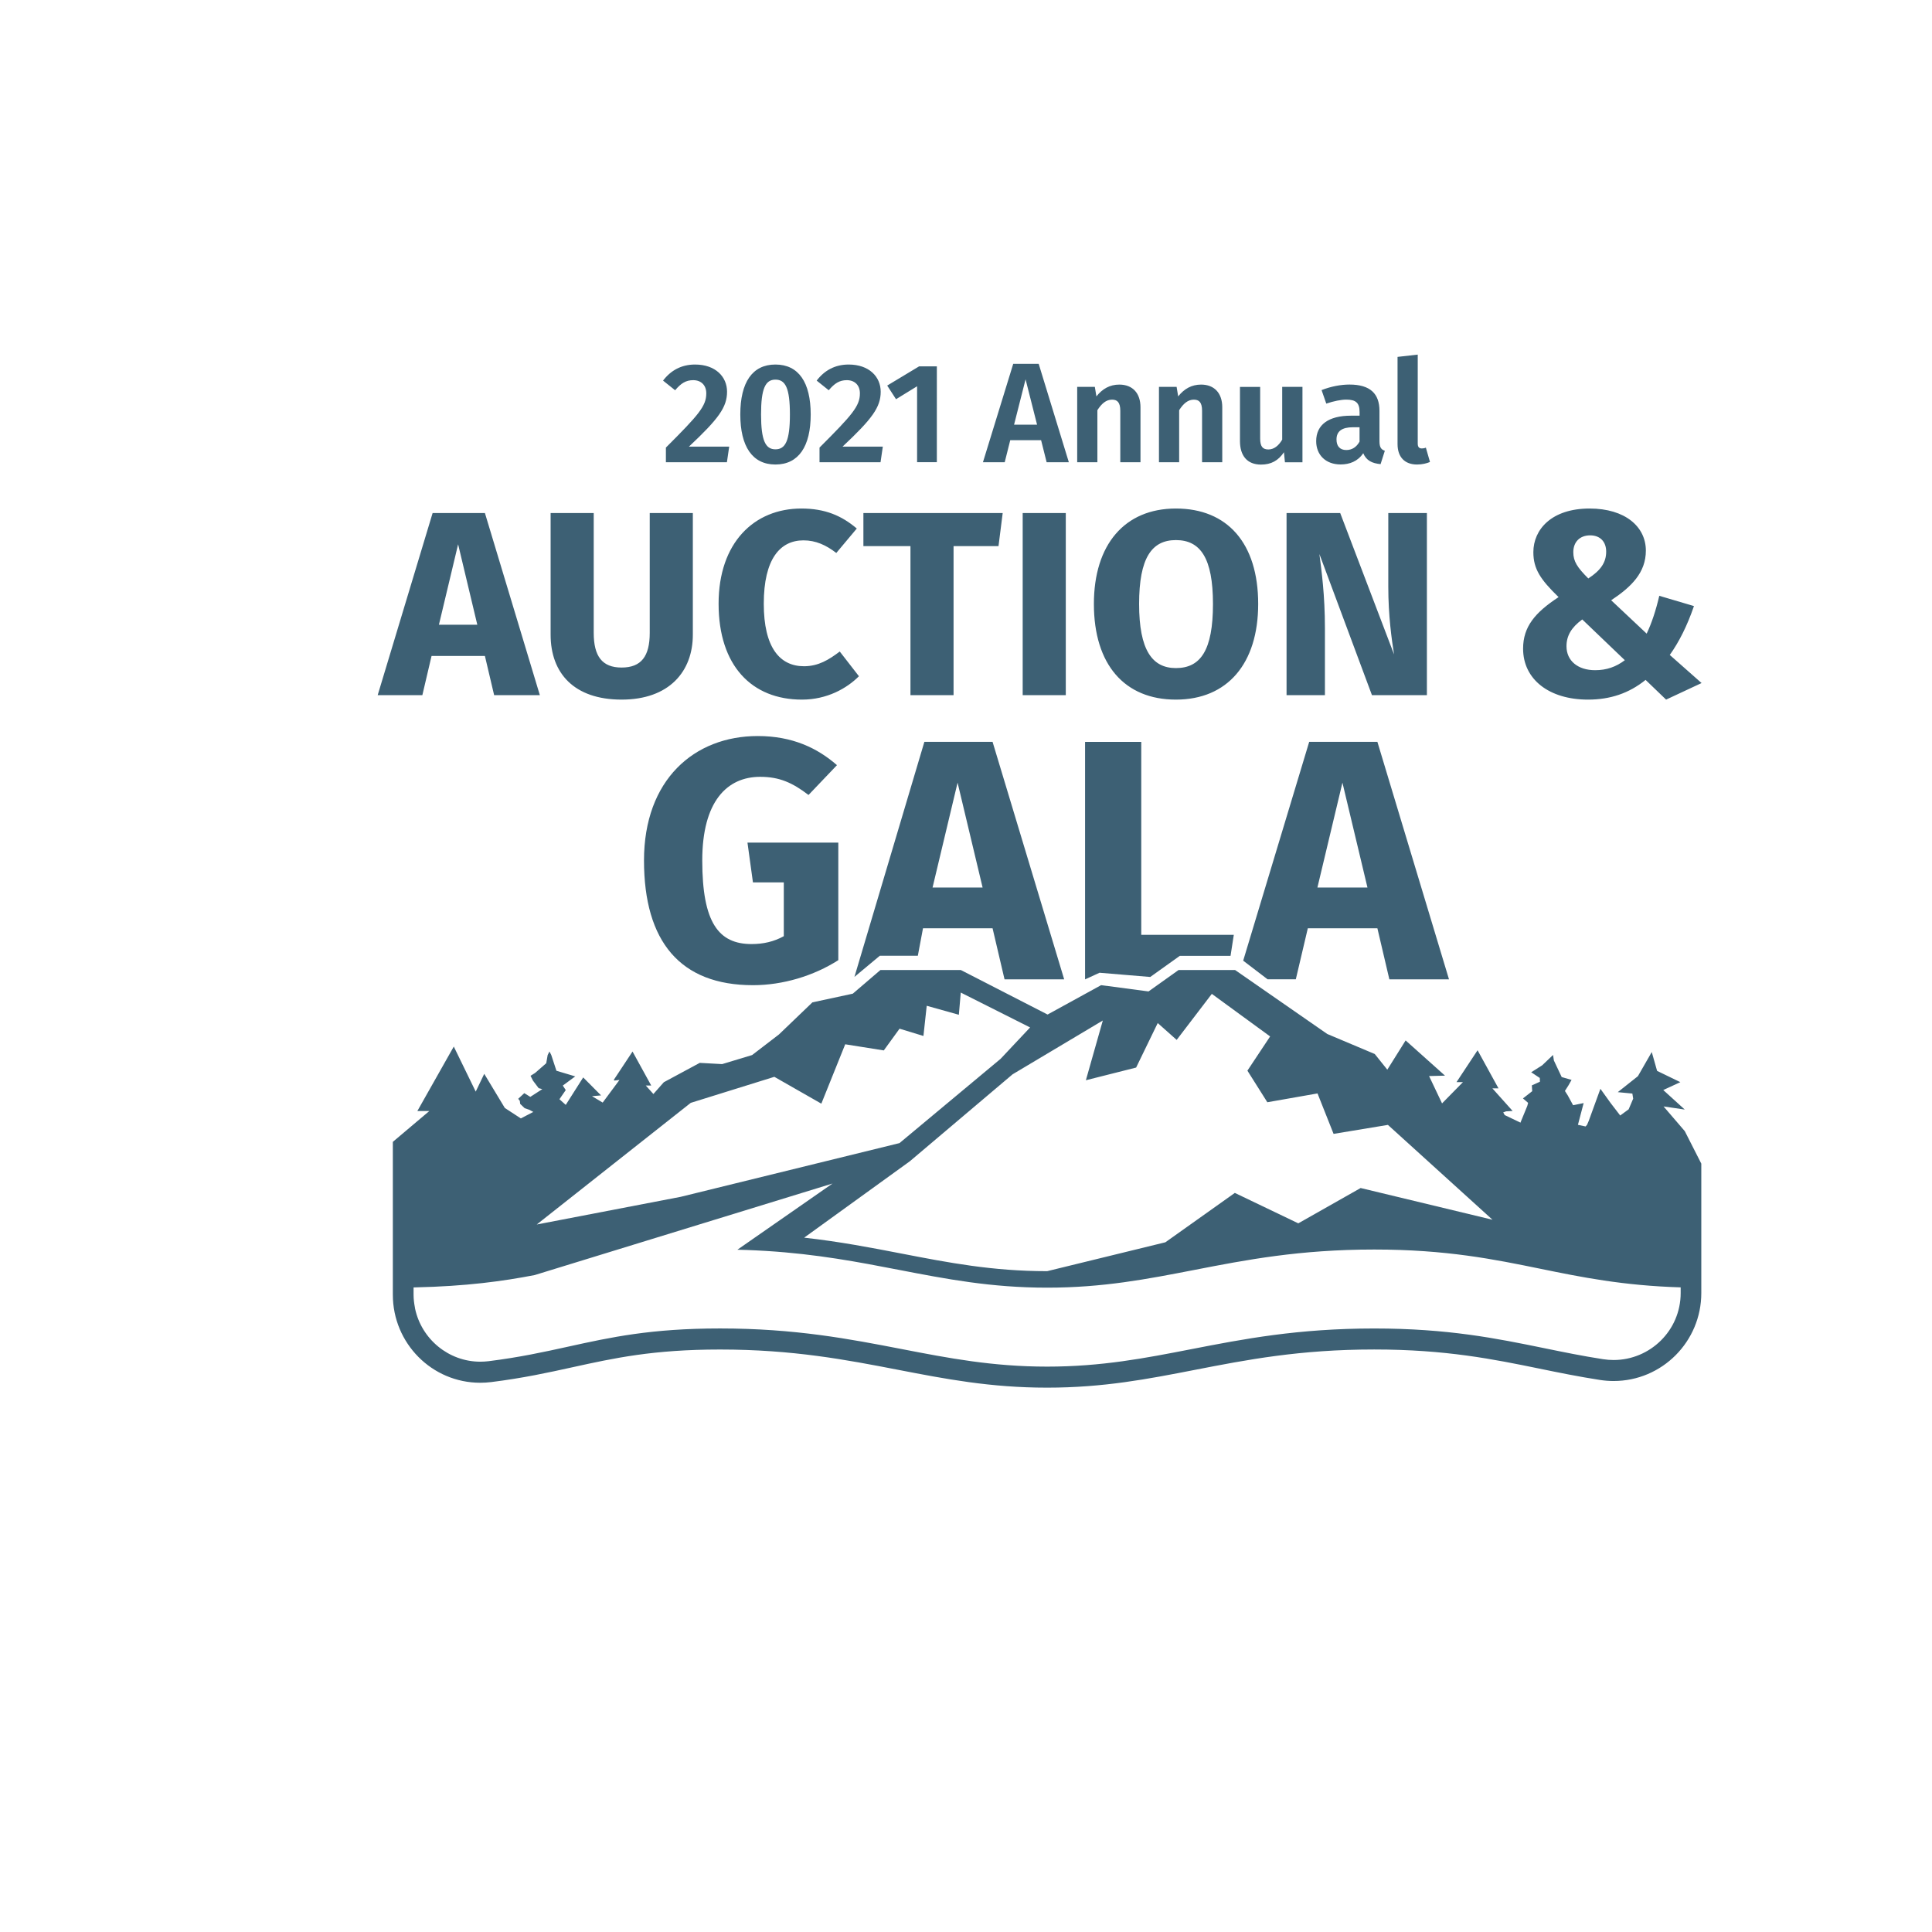
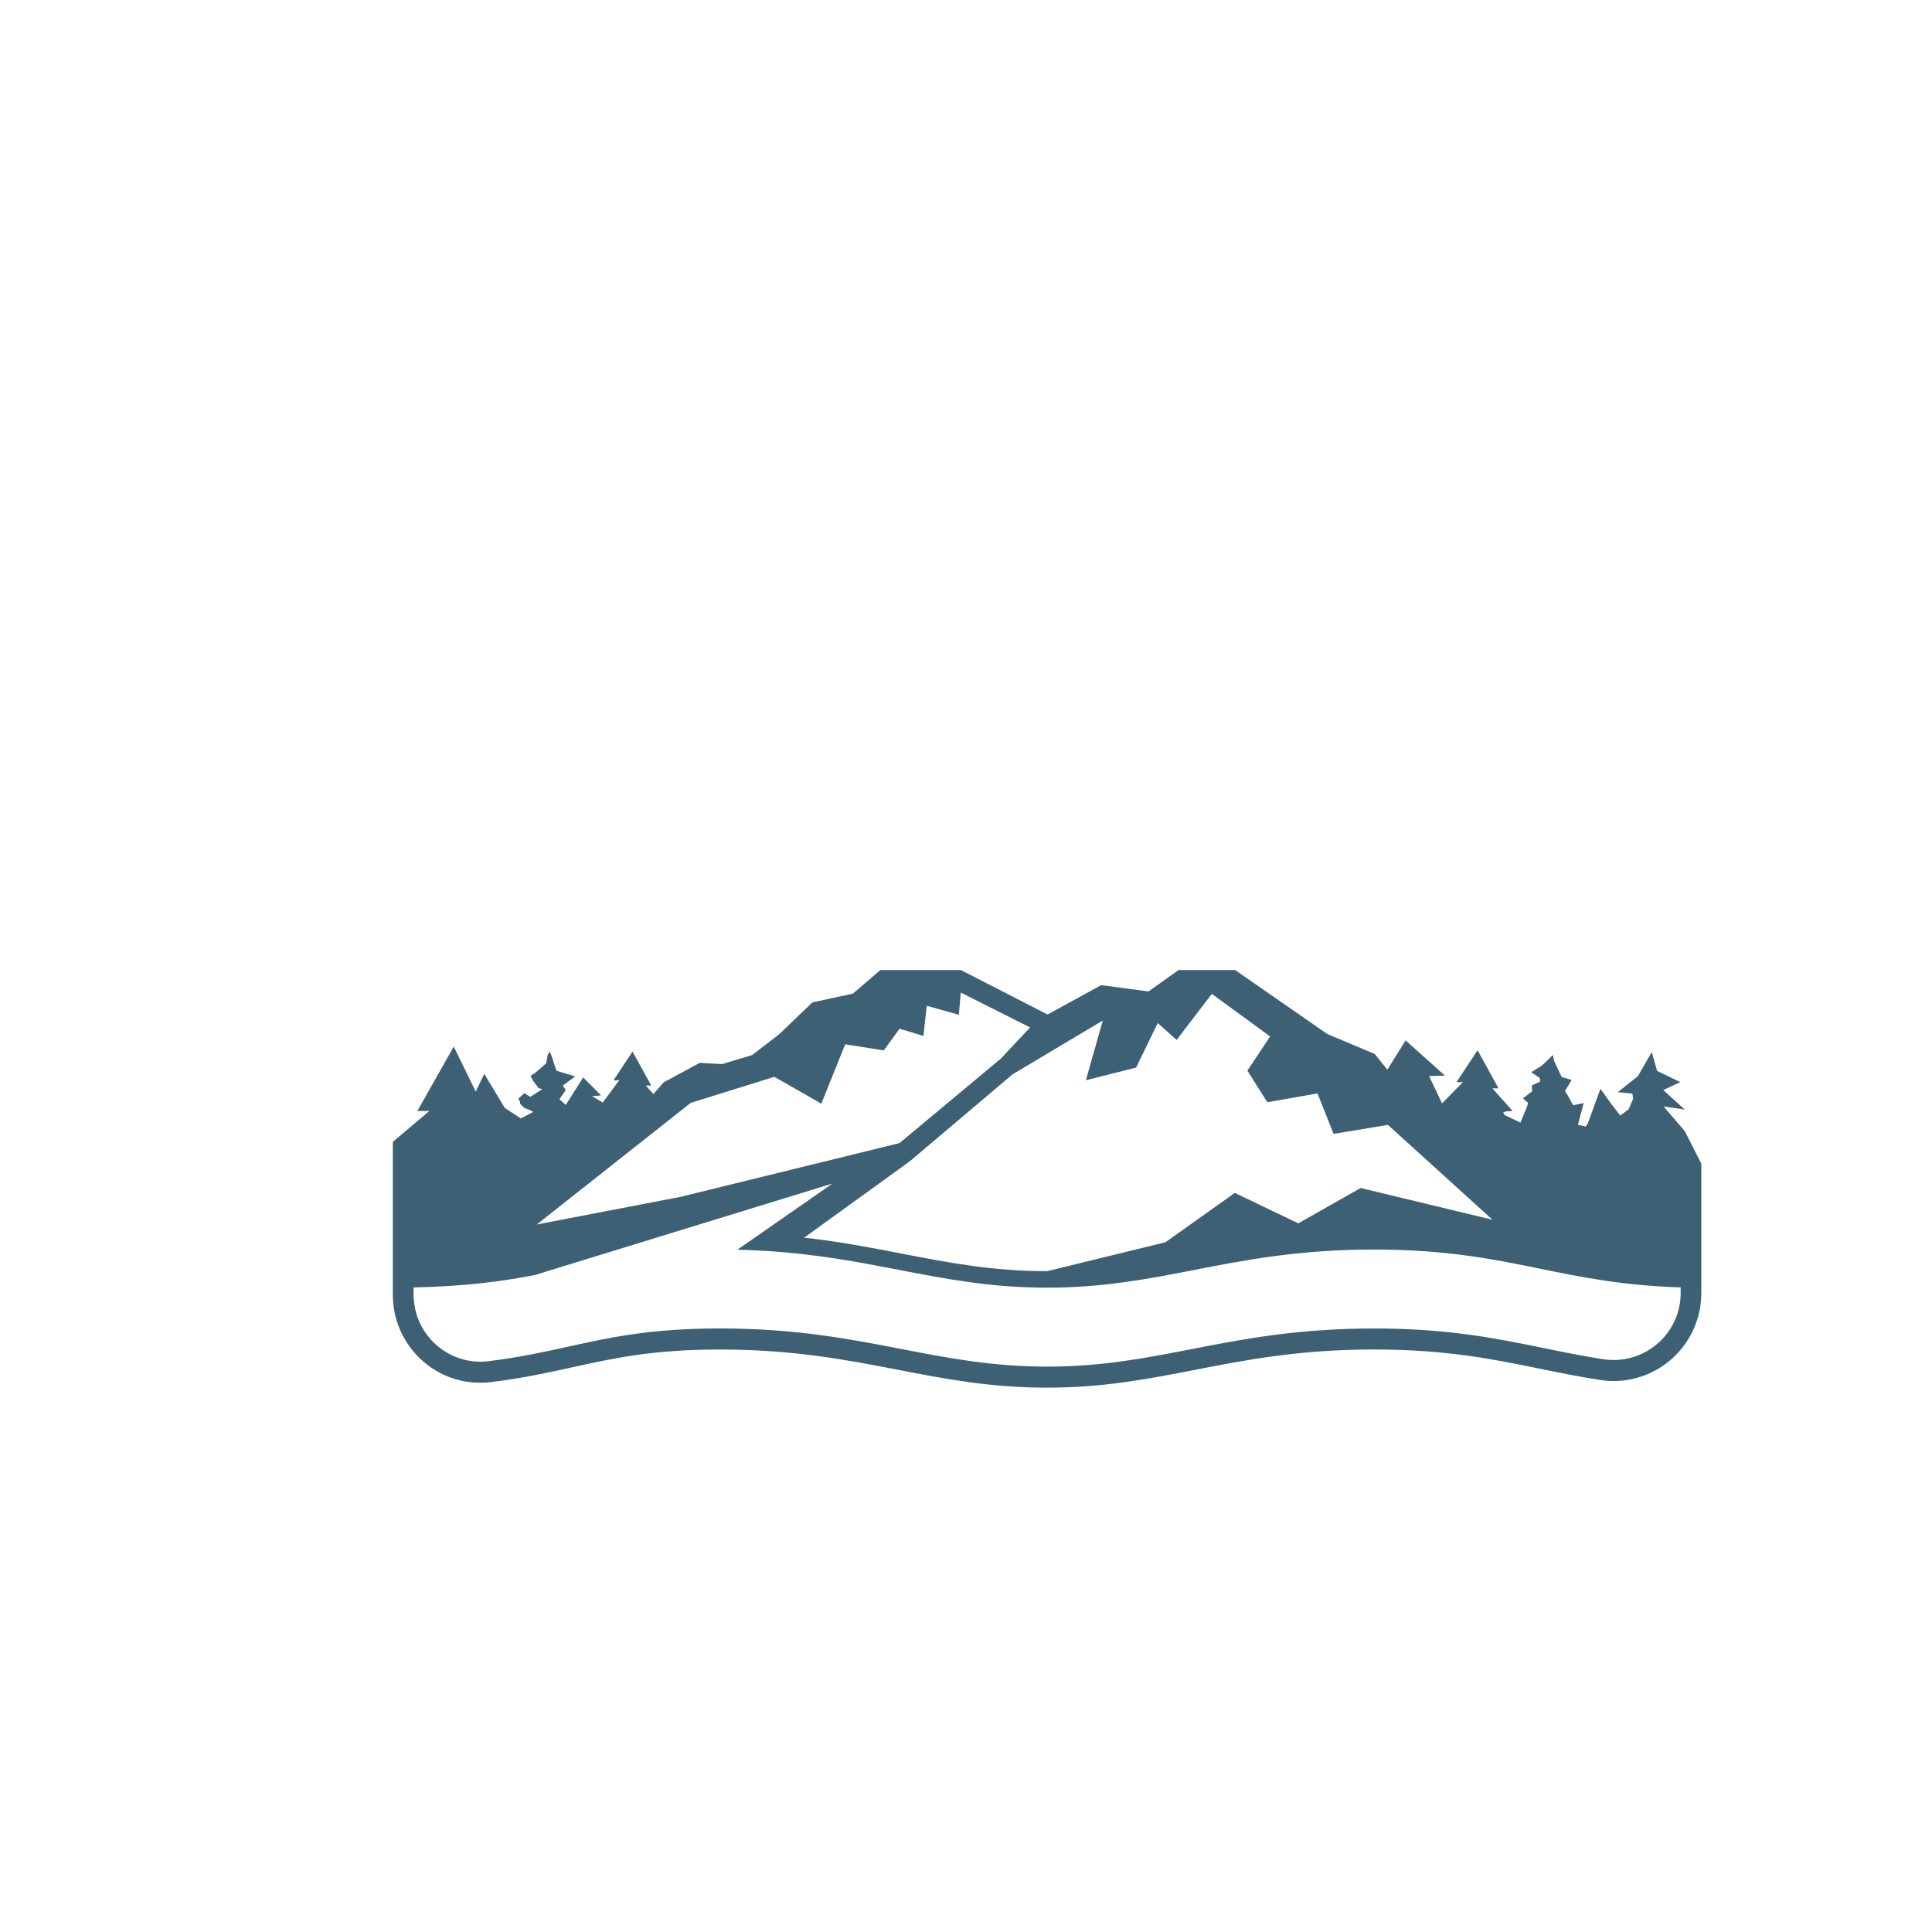
<svg xmlns="http://www.w3.org/2000/svg" xmlns:xlink="http://www.w3.org/1999/xlink" id="Layer_1" x="0px" y="0px" viewBox="0 0 576 576" style="enable-background:new 0 0 576 576;" xml:space="preserve">
  <style type="text/css">
	.st0{clip-path:url(#SVGID_2_);}
	.st1{clip-path:url(#SVGID_2_);fill:none;}
	.st2{clip-path:url(#SVGID_6_);fill:#3D6074;}
	.st3{fill:#3D6074;}
</style>
  <g>
    <defs>
      <rect id="SVGID_1_" x="112.61" y="282.4" width="398.79" height="148.82" />
    </defs>
    <clipPath id="SVGID_2_">
      <use xlink:href="#SVGID_1_" style="overflow:visible;" />
    </clipPath>
    <g class="st0">
      <defs>
-         <rect id="SVGID_3_" x="397.52" y="199.32" width="400.97" height="150.97" />
-       </defs>
+         </defs>
      <clipPath id="SVGID_4_">
        <use xlink:href="#SVGID_3_" style="overflow:visible;" />
      </clipPath>
    </g>
-     <rect x="111.52" y="281.32" class="st1" width="400.97" height="150.97" />
  </g>
  <g>
    <defs>
-       <rect id="SVGID_5_" x="112.61" y="105.71" width="398.79" height="325.51" />
-     </defs>
+       </defs>
    <clipPath id="SVGID_6_">
      <use xlink:href="#SVGID_5_" style="overflow:visible;" />
    </clipPath>
    <path class="st2" d="M422.47,138.49c1.53,0,2.88-0.34,3.86-0.76l-1.23-4.28c-0.34,0.17-0.72,0.25-1.19,0.25   c-0.89,0-1.23-0.51-1.23-1.48v-26.5l-6.02,0.68v25.99C416.66,136.29,418.82,138.49,422.47,138.49 M401.39,134.17   c-1.91,0-2.93-1.15-2.93-3.14c0-2.46,1.61-3.65,4.92-3.65h1.95v4.28C404.44,133.28,403.09,134.17,401.39,134.17 M411.27,131.58   v-9.08c0-5.09-2.71-7.85-8.95-7.85c-2.54,0-5.51,0.55-8.31,1.65l1.4,4.03c2.25-0.76,4.45-1.19,5.94-1.19c2.8,0,3.99,0.89,3.99,3.69   v1.1h-2.59c-6.61,0-10.35,2.67-10.35,7.59c0,4.07,2.8,6.95,7.29,6.95c2.67,0,5.13-0.93,6.74-3.35c0.93,2.2,2.63,3.01,5.17,3.26   l1.27-3.99C411.82,134.04,411.27,133.4,411.27,131.58 M388.29,115.34h-6.02v15.73c-1.06,1.82-2.46,2.93-4.11,2.93   c-1.65,0-2.46-0.81-2.46-3.26v-15.39h-6.02v16.16c0,4.32,2.12,7,6.28,7c3.01,0,5.17-1.19,6.83-3.69l0.3,3.01h5.22V115.34z    M358.09,114.66c-2.84,0-5.05,1.27-6.83,3.52l-0.47-2.84h-5.26v22.47h6.02v-15.52c1.27-1.99,2.63-3.14,4.37-3.14   c1.49,0,2.46,0.72,2.46,3.31v15.35h6.02v-16.37C364.41,117.21,362.04,114.66,358.09,114.66 M333.71,114.66   c-2.84,0-5.05,1.27-6.83,3.52l-0.47-2.84h-5.26v22.47h6.02v-15.52c1.27-1.99,2.63-3.14,4.37-3.14c1.48,0,2.46,0.72,2.46,3.31v15.35   h6.02v-16.37C340.03,117.21,337.66,114.66,333.71,114.66 M302.33,126.62l3.43-13.53l3.43,13.53H302.33z M312.04,137.81h6.62   l-8.99-29.34h-7.59l-9.03,29.34h6.49l1.65-6.57h9.2L312.04,137.81z M279.31,109.23h-5.3l-9.5,5.72l2.63,4.07l6.28-3.86v22.64h5.89   V109.23z M253.02,108.68c-4.11,0-7.25,1.78-9.54,4.79l3.6,2.88c1.74-2.08,3.22-3.01,5.39-3.01c2.33,0,3.9,1.48,3.9,3.94   c0,3.82-2.33,6.45-12.04,16.16v4.37h18.19l0.68-4.66h-12c8.86-8.31,11.37-11.75,11.37-16.37   C262.56,112.33,259.12,108.68,253.02,108.68 M231.18,113.18c2.97,0,4.32,2.46,4.32,10.39c0,7.89-1.36,10.39-4.32,10.39   c-2.97,0-4.28-2.63-4.28-10.39C226.89,115.81,228.21,113.18,231.18,113.18 M231.18,108.68c-6.87,0-10.47,5.3-10.47,14.88   c0,9.54,3.6,14.93,10.47,14.93c6.91,0,10.52-5.39,10.52-14.93C241.69,113.98,238.09,108.68,231.18,108.68 M207.22,108.68   c-4.11,0-7.25,1.78-9.54,4.79l3.6,2.88c1.74-2.08,3.22-3.01,5.39-3.01c2.33,0,3.9,1.48,3.9,3.94c0,3.82-2.33,6.45-12.04,16.16v4.37   h18.19l0.68-4.66h-12c8.86-8.31,11.36-11.75,11.36-16.37C216.76,112.33,213.32,108.68,207.22,108.68" />
    <path class="st2" d="M471.73,184.68l12.69,12.15c-2.59,1.96-5.41,2.98-8.85,2.98c-5.17,0-8.54-2.82-8.54-7.13   C467.02,189.54,468.51,187.03,471.73,184.68 M474.08,159.61c2.98,0,4.78,1.88,4.78,4.86c0,3.29-1.72,5.64-5.33,7.99   c-3.29-3.29-4.47-5.09-4.47-7.84C469.06,161.64,470.94,159.61,474.08,159.61 M473.92,151.61c-11.36,0-16.77,6.27-16.77,13.01   c0,5.01,2.12,8.15,7.52,13.4c-7.05,4.62-10.58,8.85-10.58,15.36c0,9.17,7.76,15.2,19.36,15.2c6.58,0,12.22-1.88,17.16-5.88   l6.11,5.88l10.58-4.94l-9.48-8.38c2.74-3.84,5.17-8.62,7.21-14.57l-10.34-3.06c-1.02,4.39-2.27,8.15-3.76,11.28l-10.58-9.95   c6.03-4,10.34-8.23,10.34-14.81C490.69,157.02,484.5,151.61,473.92,151.61 M425.41,152.95H413.9v21.94c0,8.7,1.02,15.83,1.72,20.22   l-16.06-42.16h-15.99v54.3h11.44v-19.9c0-10.03-1.02-17.24-1.65-22.18l15.67,42.08h16.38V152.95z M350.58,161.02   c7.29,0,11.05,5.33,11.05,19.04c0,13.79-3.68,19.12-11.05,19.12c-7.05,0-10.97-5.33-10.97-19.12   C339.61,166.34,343.37,161.02,350.58,161.02 M350.58,151.61c-15.28,0-24.45,10.74-24.45,28.45c0,18.1,9.17,28.52,24.45,28.52   c15.36,0,24.53-10.74,24.53-28.52C375.11,161.96,365.94,151.61,350.58,151.61 M317.75,152.95H304.9v54.3h12.85V152.95z    M298.94,152.95h-41.53v9.87h14.03v44.43h12.85v-44.43h13.4L298.94,152.95z M238.92,151.61c-14.1,0-24.68,10.19-24.68,28.37   c0,18.57,9.95,28.6,24.84,28.6c7.52,0,13.4-3.37,17-6.97l-5.72-7.37c-3.21,2.43-6.35,4.39-10.66,4.39   c-7.21,0-11.99-5.56-11.99-18.65c0-13.32,4.86-18.88,11.83-18.88c3.68,0,6.74,1.41,9.79,3.76l6.11-7.29   C250.91,153.73,245.97,151.61,238.92,151.61 M206.56,152.95h-12.85v35.73c0,6.97-2.51,10.34-8.39,10.34   c-5.8,0-8.31-3.37-8.31-10.34v-35.73h-12.85v36.28c0,11.44,6.97,19.35,21.16,19.35c14.18,0,21.24-8.38,21.24-19.35V152.95z    M130.86,186.25l5.72-23.98l5.72,23.98H130.86z M147.32,207.25h13.63l-16.38-54.3h-15.59l-16.38,54.3h13.32l2.74-11.68h15.91   L147.32,207.25z" />
-     <path class="st2" d="M392.77,264.6l7.46-31.26l7.46,31.26H392.77z M414.22,291.98H432l-21.35-70.81h-20.33l-19.68,65.24l7.28,5.56   h8.41l3.58-15.22h20.74L414.22,291.98z M340.25,221.18H323.5v70.81l4.31-1.98l15.12,1.26l8.82-6.3h15.12l0.97-6.26h-27.59V221.18z    M278.03,264.6l7.46-31.26l7.46,31.26H278.03z M299.49,291.98h17.78l-21.35-70.81h-20.33l-20.85,70.08l7.56-6.3h11.34l1.54-8.2   h20.74L299.49,291.98z M225.92,219.44c-19,0-33.92,13.08-33.92,37.09c0,24.22,10.83,37.19,32.49,37.19   c8.89,0,18.08-2.76,25.44-7.46v-35.04h-27.08l1.63,11.85h9.2v16.04c-2.96,1.64-6.13,2.35-9.6,2.35c-9.81,0-14.71-6.33-14.71-24.93   c0-17.57,7.36-24.93,17.27-24.93c5.72,0,9.6,1.74,14.41,5.41l8.48-8.89C243.7,223.02,236.24,219.44,225.92,219.44" />
  </g>
  <g>
    <g>
      <path class="st3" d="M502.3,337.24l-6.33-7.37l6.32,0.93l-6.41-5.82l5.09-2.35l-6.93-3.36l-1.59-5.62l-4.13,7.2l-6,4.76l4.35,0.42    l0.24,1.53l-1.35,3.17l-2.52,1.84l-2.88-3.75l-3.02-4.21l-3.48,9.57l-0.49,1.14l-0.44,0.52l-2.29-0.49l1.7-6.48l-3.14,0.64    l-1.57-2.89l-0.87-1.37l1.05-1.65l0.93-1.64l-2.94-0.85l-2.33-4.94l-0.25-1.65l-3.23,3.08l-3.28,2.08l2.56,1.7l0.04,1.12    l-2.41,1.09l0.11,1.73l-2.76,2.16l1.54,1.32l-0.24,0.9l-2.06,5.02l-0.15-0.11l-4.52-2.16l-0.46-0.8l0.86-0.32l1.95-0.11    l-6.03-6.74h1.82l-6.24-11.36l-6.28,9.5l1.92,0l-6.23,6.34l-3.87-8.15l4.75-0.12l-11.74-10.5l-5.46,8.72l-3.74-4.67l-14.16-5.97    l-27.48-19.07h-16.86l-8.95,6.38l-14.14-1.87l-15.96,8.76l-25.86-13.27h-23.98l-8.23,7.05l-12.04,2.59l-9.99,9.58l-7.99,6.13    l-8.94,2.7l-6.67-0.37l-10.71,5.77l-3.11,3.52l-2.27-2.54h1.62l-5.57-10.13l-5.6,8.47l0.23,0.18l1.48-0.18l-5.01,6.75l-3.18-1.91    l2.7-0.23l-5.33-5.36l-5.2,8.19l-1.88-1.69l1.88-2.73l-0.88-1.34l3.71-2.74l-5.61-1.68l-1.55-4.73l-0.53-1.01l-0.53,1.06    l-0.43,2.44l-3.32,2.9l-1.36,0.85l0.73,1.44l1.69,2.24l1.09,0.29l-3.58,2.31l-1.79-1.11l-1.81,1.68l0.48,0.63l0.1,0.88l1.34,1.29    l1.37,0.47l1.21,0.65l-3.72,1.93l-4.77-3.11l-6.14-10.18l-2.54,5.3l-6.54-13.43l-10.86,19.22h3.57l-10.88,9.19V386    c0,14.47,11.64,26.25,26.06,26.25c1.08,0,2.17-0.07,3.25-0.2c9.53-1.19,17.02-2.83,24.28-4.43c12.34-2.71,24-5.28,43.94-5.28    c21.81,0,37.67,3.07,53.01,6.03c14.2,2.75,27.61,5.34,44.52,5.34c16.84,0,30.08-2.58,44.1-5.31c15.32-2.98,31.17-6.07,53.42-6.07    c21.36,0,35.55,2.9,49.27,5.71c5.74,1.18,11.68,2.39,18.01,3.37c1.35,0.21,2.72,0.32,4.08,0.32c14.48,0,26.16-11.77,26.16-26.23    v-38.58L502.3,337.24z M328.79,304.25l-5.05,17.81l14.98-3.78l6.44-13.27l5.65,5.02l10.48-13.72l17.38,12.69l-6.77,10.2l5.94,9.42    l14.96-2.63l4.79,12.06l16.2-2.68l31.18,28.28l-39.31-9.46l-18.59,10.53l-18.92-9.07l-20.71,14.72l-35.24,8.61    c-16.31,0-29.43-2.54-43.33-5.23c-9.14-1.77-18.47-3.57-29.12-4.76l31.49-22.76l30.65-25.94L328.79,304.25z M205.94,328.8    l24.92-7.76l14.01,8l7.12-17.7l11.5,1.83l4.7-6.48l7.12,2.17l0.98-9l9.58,2.68l0.57-6.62l20.67,10.4l-8.81,9.37l-30.13,25.11    l-65.24,16.02l-42.91,8.25L205.94,328.8z M481.08,405.47c-1.03,0-2.07-0.08-3.12-0.24c-6.15-0.95-11.86-2.12-17.71-3.32    c-14.03-2.87-28.54-5.84-50.53-5.84c-22.85,0-39,3.14-54.62,6.18c-13.72,2.67-26.67,5.19-42.91,5.19    c-16.31,0-29.43-2.54-43.33-5.23c-15.63-3.02-31.79-6.15-54.2-6.15c-20.62,0-32.6,2.64-45.29,5.43    c-7.18,1.58-14.51,3.19-23.7,4.33c-0.83,0.1-1.66,0.15-2.48,0.15c-9.41,0-17.48-6.7-19.43-15.77c-0.03-0.16-0.05-0.33-0.08-0.5    c-0.23-1.21-0.38-2.44-0.38-3.72v-2.15c0.12,0,0.23-0.01,0.36-0.01l0,0c15.41-0.34,26.3-1.85,35.76-3.68l88.79-27.29l-28.37,19.74    c1.92,0.04,3.8,0.11,5.63,0.2l2.91,0.16c15.23,0.94,27.55,3.31,39.55,5.63c14.14,2.73,27.49,5.32,44.27,5.32    c16.71,0,29.89-2.57,43.85-5.28c15.38-2.99,31.29-6.09,53.67-6.09c21.5,0,35.75,2.92,49.54,5.74c12.12,2.48,24.63,5.03,41.81,5.54    v1.68C501.07,396.72,491.91,405.47,481.08,405.47z" />
      <polygon class="st3" points="415.33,320.83 415.34,320.87 415.31,320.83   " />
    </g>
  </g>
</svg>